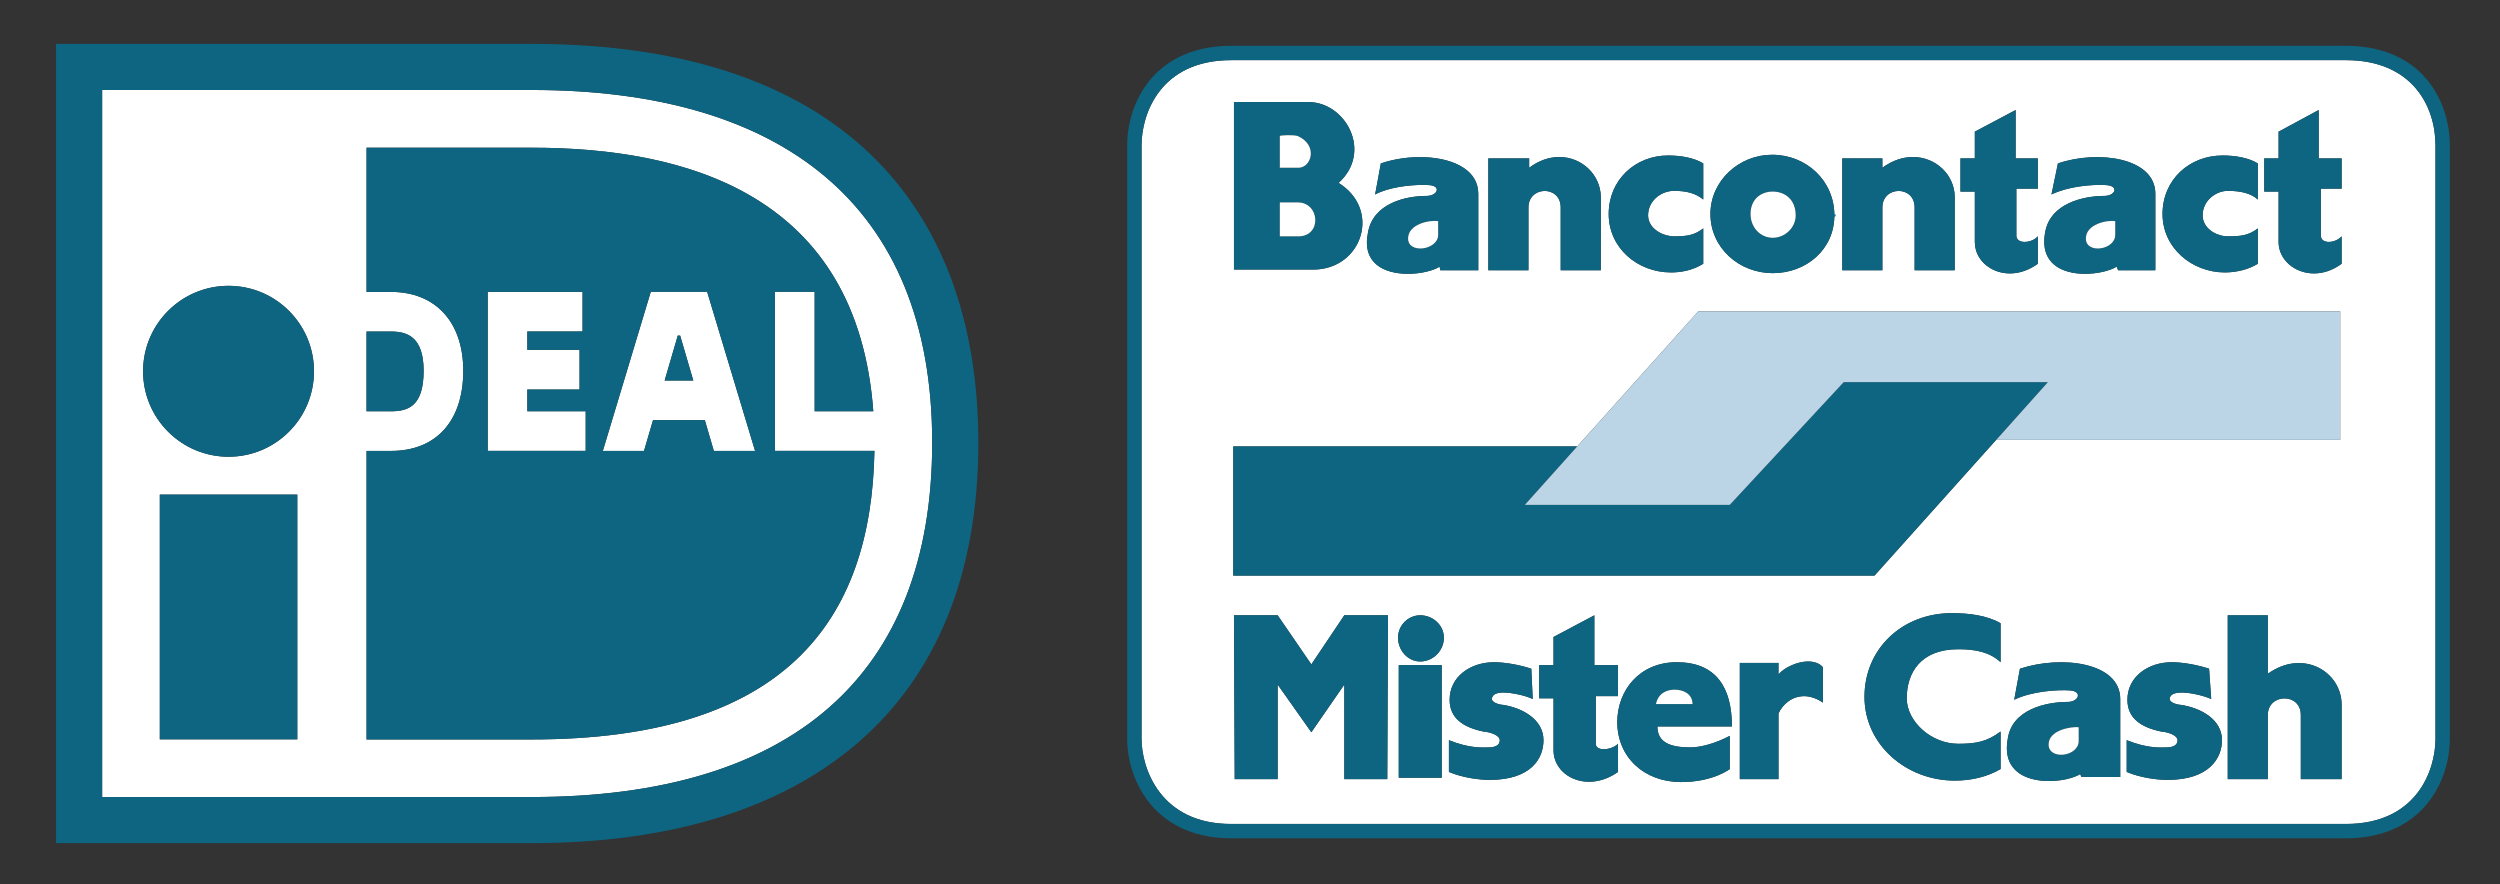
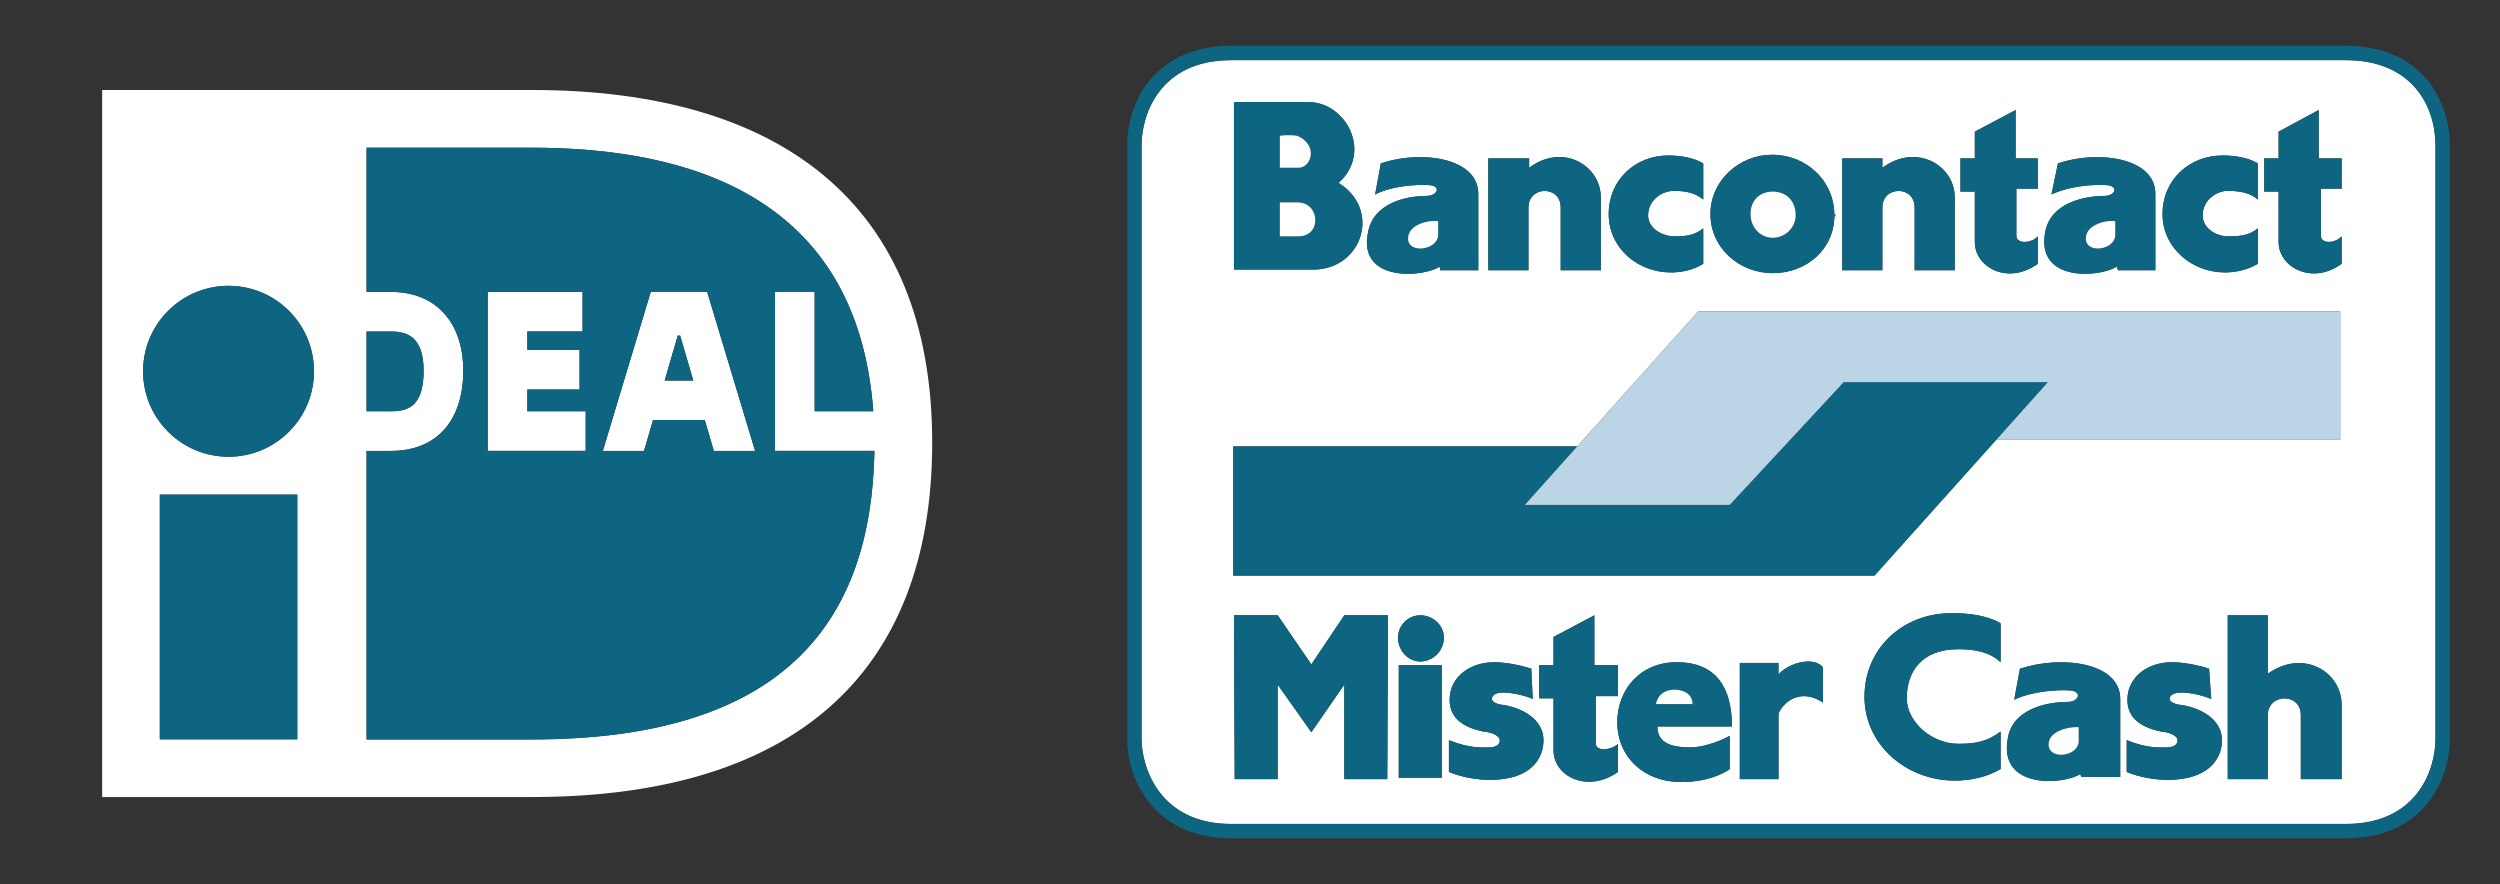
<svg xmlns="http://www.w3.org/2000/svg" version="1.1" viewBox="0 0 878.447 310.66">
  <rect x="0" y="0" width="878.447" height="310.66" fill="#333333" stroke="none" />
  <g>
    <g id="Laag_1">
      <g>
        <path d="M824.312,21.137h-391.727c-24.84,0-31.468,18.824-31.468,29.947v208.494c0,10.357,6.577,29.945,31.468,29.945h391.727c24.838,0,31.466-18.823,31.466-29.945V51.084c0-13.815-8.241-29.947-31.466-29.947ZM759.863,75.182c0-11.923,9.317-20.547,21.147-20.547,4.282,0,9.066.76,12.34,2.791h0v12.681h0c-2.516-2.284-6.294-3.044-10.573-3.044-4.029,0-8.813,3.298-8.813,8.623,0,.023.002.044.002.067.043,4.193,4.129,6.873,7.919,7.243.3.029.598.046.891.046,4.528,0,7.3-.253,10.573-2.788h0v12.428h0c-.012.007-.024.014-.036.021-3.132,1.932-7.174,2.935-11.043,3.015-.169.004-.338.008-.506.008-11.579,0-21.902-8.623-21.902-20.544h0ZM718.577,81.775c.193-1.138.506-2.181.92-3.137.118-.273.245-.539.38-.799.067-.13.137-.257.208-.384.142-.252.292-.498.449-.736.157-.239.321-.471.492-.696.427-.564.897-1.086,1.401-1.571.202-.194.409-.381.622-.563.637-.545,1.321-1.036,2.039-1.478.12-.074.24-.146.362-.217,3.768-2.198,8.401-3.098,12.236-3.306.124-.007.247-.013.369-.018.244-.011.485-.018.721-.023.237-.005.469-.008.697-.008,2.125,0,3.532-1.124,3.506-2.152-.021-.8-.909-1.542-3.002-1.652-.268-.016-.552-.029-.852-.039-4.494-.144-12.383.48-18.283,3.336v-.003s0,0,0,0l2.268-10.907c14.095-4.818,34.236-2.028,34.236,10.653v26.889h-13.089l-.504-1.27c-2.265,1.427-6.797,2.568-11.417,2.515-7.701-.089-15.648-3.497-13.759-14.436ZM688.866,55.649h5.04v-9.383l14.346-7.612v16.995h7.807v10.653h-7.551v16.486h0c0,3.044,5.283,2.791,7.551.253v9.64c-1.487,1.07-2.994,1.864-4.485,2.414-.663.244-1.323.441-1.977.591-.654.151-1.302.256-1.941.319-4.95.486-9.352-1.59-11.775-4.93-.078-.108-.154-.217-.228-.327-.37-.552-.687-1.135-.946-1.745-.052-.122-.101-.245-.148-.369-.094-.248-.178-.5-.253-.756-.261-.895-.399-1.836-.399-2.807v-17.753h-5.04v-11.67ZM647.33,55.649h14.098v3.296c3.587-2.635,7.285-3.772,10.713-3.777,8.118-.012,14.717,6.331,14.717,14.176v25.619h-14.103v-22.067c0-3.93-2.831-5.833-5.662-5.802-2.832.032-5.664,1.998-5.664,5.802v22.067h-14.098v-39.314ZM601.007,75.179c0-11.667,10.069-20.8,21.651-20.8,12.081.003,21.905,9.133,21.905,21.307h0s0,0,0,0c0,0,0,0,0,.001,0,0,0,0,0,.001,0,11.921-9.824,20.29-21.654,20.29s-21.902-8.877-21.902-20.797c0,0,0,0,0-.001,0,0,0,0,0-.001ZM565.256,75.182c0-11.923,9.317-20.547,20.896-20.547,4.28,0,9.063.76,12.337,2.791h0v12.681h0c-2.769-2.284-6.043-3.044-10.323-3.044s-9.063,3.298-9.063,8.623c0,.023.002.044.002.067.046,4.193,4.345,6.873,8.166,7.243.302.029.602.046.895.046,4.28,0,7.049-.253,10.323-2.788h0v12.428h0c-.012.008-.025.014-.037.022-3.035,1.873-6.503,2.874-10.401,3.006-.033.001-.065.003-.097.004-.051.002-.103.001-.154.002-.213.005-.427.01-.643.01-11.833,0-21.902-8.623-21.902-20.544h0ZM522.962,55.649h14.354v3.296c3.512-2.635,7.157-3.772,10.547-3.777,8.029-.012,14.626,6.331,14.626,14.176h0v25.619h-14.101v-22.067c0-3.93-2.831-5.833-5.662-5.802-2.832.032-5.664,1.998-5.664,5.802v22.067h-14.101v-39.314ZM480.668,81.775c1.764-10.4,13.343-12.935,20.645-12.935,3.775,0,5.285-3.551.755-3.805-.556-.033-1.191-.053-1.884-.057-4.639-.024-11.962.704-16.998,3.355v-.004s-.002.001-.003.002l2.014-10.907c9.695-3.313,22.244-3.029,29.14,1.594,3.135,2.101,5.102,5.098,5.102,9.062v26.886h-13.346l-.251-1.269c-2.172,1.426-6.749,2.567-11.437,2.514-7.816-.088-15.942-3.496-13.738-14.436ZM433.59,35.866h0s26.181,0,26.181,0c0,0,0,0,0,0h.002c13.089,0,22.657,17.502,10.573,28.407,13.927,8.653,9.236,27.003-4.798,30.017-.017.004-.034.006-.051.01-.221.047-.444.091-.67.13-.069.012-.14.021-.209.032-.175.028-.35.057-.528.081-.079.011-.161.018-.241.027-.17.02-.34.042-.512.058-.074.007-.15.01-.224.016-.181.015-.361.03-.544.04-.069.004-.139.004-.208.007-.19.008-.381.017-.574.02h-28.199v-58.844ZM433.34,156.853h120.841l-1.904,2.162,44.452-49.595h225.572v45.149h-120.844l18.124-20.29-60.922,67.974h-225.319v-45.399ZM487.466,273.777h-15.106v-33.225l-11.579,16.745h0s-11.833-16.745-11.833-16.745v33.225h-15.104l-.253-57.576h15.357l11.833,17.249,11.579-17.249h15.357l-.251,57.576ZM506.599,273.273h-15.106v-39.567h15.106v39.567ZM499.045,232.433c-4.28,0-7.801-3.802-7.804-8.37,0-4.309,3.524-7.863,7.804-7.863,4.53,0,8.308,3.554,8.308,7.863,0,4.565-3.775,8.37-8.308,8.37ZM523.466,274.034c-3.775,0-9.565-.76-14.349-2.788h0v-11.16c7.553,3.042,12.084,2.537,13.844,2.537,2.017,0,4.029-.51,4.029-2.537,0-1.523-2.769-2.788-5.79-3.044-7.3-1.523-11.833-4.821-11.833-11.163,0-8.113,7.302-13.188,15.611-13.188,4.029,0,9.314,1.014,13.092,2.281l.502,10.651c-2.519-1.265-7.553-2.281-10.323-2.281-3.271,0-4.029,1.27-4.029,2.281,0,1.273,2.769,2.033,3.778,2.033,6.795,1.017,14.349,5.069,14.349,12.428,0,6.342-4.28,13.951-18.882,13.951ZM568.535,271.248c-10.827,7.607-22.66,1.521-22.66-7.609v-18.265h-5.035v-11.667h5.035v-9.89l14.349-7.615v17.505h8.308v10.907h-7.804v16.737h0c0,2.793,5.536,2.289,7.807.003v9.896ZM608.561,255.264h-26.184c0,5.325,4.026,7.358,11.579,7.358,3.778,0,9.063-1.521,13.847-4.058v11.667s-5.792,4.565-17.121,4.565c-13.089,0-22.406-8.877-22.406-21.054,0-11.158,7.807-21.054,20.896-21.054,13.847,0,19.389,8.879,19.389,22.574h0ZM640.534,246.894c-1.766-1.27-4.282-2.281-6.55-2.281-4.28,0-7.551,2.788-9.061,6.086v23.081h-13.594v-40.834h13.594v4.058c2.014-2.537,6.801-4.57,10.323-4.57,2.014,0,4.026.512,5.288,2.033v12.428ZM702.969,232.69c-3.778-3.549-8.81-4.565-14.856-4.565-13.34,0-18.124,8.37-18.124,17.249,0,8.114,8.562,15.976,18.124,15.976,6.294,0,10.072-.76,14.856-4.309v13.188c-4.784,2.785-10.323,4.058-16.112,4.058-17.118,0-31.72-12.684-31.72-29.42,0-16.998,13.34-29.426,30.714-29.426,5.79,0,12.334.76,17.118,3.554v13.695ZM745.009,273.02h-13.596l-.504-1.011c-6.038,3.805-28.697,5.325-25.424-12.428,1.513-10.403,13.596-12.94,21.147-12.94,3.778,0,5.288-3.805.504-4.055h0c-4.277-.256-13.089.251-19.386,3.295l2.012-10.907c14.602-4.821,35.247-2.284,35.247,10.651v27.395ZM761.629,274.034c-3.778,0-9.568-.76-14.351-2.788h0v-11.16c7.551,3.042,12.084,2.537,13.844,2.537,2.012,0,4.029-.51,4.029-2.537,0-1.523-2.772-2.788-5.79-3.044-7.302-1.523-11.835-4.821-11.835-11.163,0-8.113,7.302-13.188,15.608-13.188,4.029,0,9.317,1.014,13.095,2.281l.75,10.651c-2.767-1.265-7.551-2.281-10.317-2.281-3.527,0-4.282,1.27-4.282,2.281,0,1.273,2.772,2.033,3.778,2.033,7.052,1.017,14.602,5.069,14.602,12.428,0,6.342-4.528,13.951-19.13,13.951ZM822.802,273.78h-14.351v-22.574c0-7.863-11.579-7.609-11.579,0v22.574h-14.095v-57.576h14.095v20.547h0c12.334-8.882,25.931-.763,25.931,10.907v26.123ZM822.802,66.303h-7.3v16.486c-.001,1.522,1.256,2.22,2.798,2.22,1.542,0,3.368-.698,4.501-1.966h0s0,0,0,0h0s0,0,0,0c0,0,0,0,0,0v9.64c-1.613,1.189-3.263,2.037-4.898,2.589-.409.138-.817.255-1.224.356-.758.189-1.51.317-2.251.386-.445.041-.887.063-1.323.064-.005,0-.011,0-.016,0-6.849.003-12.441-4.901-12.441-11.004v-17.753h-5.04v-11.67h5.04v-9.383l14.093-7.612h0s.003,0,.003,0v16.995h8.058v10.653Z" fill="#fff" />
        <path d="M852.98,28.215c-6.473-7.928-16.386-12.118-28.669-12.118h-391.727c-15.391,0-24.032,6.587-28.571,12.113-5.044,6.14-7.937,14.478-7.937,22.875v208.494c0,8.214,2.89,16.478,7.929,22.673,4.569,5.617,13.236,12.312,28.579,12.312h391.727c15.468,0,24.132-6.698,28.675-12.317,4.976-6.154,7.83-14.416,7.83-22.667V51.084c0-8.434-2.856-16.769-7.837-22.869ZM855.777,259.578c0,11.122-6.627,29.945-31.466,29.945h-391.727c-24.891,0-31.468-19.587-31.468-29.945V51.084c0-11.123,6.628-29.947,31.468-29.947h391.727c23.225,0,31.466,16.133,31.466,29.947v208.494Z" fill="#0e6581" />
        <polygon points="719.58 134.279 647.837 134.279 607.806 177.394 535.803 177.394 552.276 159.015 554.181 156.853 433.34 156.853 433.34 202.253 658.658 202.253 719.58 134.279" fill="#0e6581" />
        <polygon points="607.806 177.394 647.837 134.279 719.58 134.279 701.456 154.569 822.3 154.569 822.3 109.421 596.728 109.421 552.276 159.015 535.803 177.394 607.806 177.394" fill="#bbd5e7" />
        <line x1="644.563" y1="75.686" x2="644.563" y2="75.686" fill="none" stroke="#2e79bc" stroke-linecap="round" stroke-linejoin="round" />
        <path d="M781.764,95.726c.168,0,.337-.004.506-.008,3.869-.081,7.911-1.084,11.043-3.015.012-.007.024-.014.036-.021h0v-12.428h0c-3.274,2.535-6.046,2.788-10.573,2.788-.294,0-.592-.017-.891-.046-3.789-.37-7.876-3.05-7.919-7.243,0-.022-.002-.044-.002-.067,0-5.325,4.784-8.623,8.813-8.623,4.28,0,8.057.76,10.573,3.044h0v-12.681h0c-3.274-2.03-8.057-2.791-12.34-2.791-11.83,0-21.147,8.623-21.147,20.547h0c0,11.921,10.323,20.544,21.902,20.544Z" fill="#0e6581" />
        <polygon points="822.802 83.042 822.802 83.042 822.802 83.042 822.802 83.042" fill="#0e6581" />
        <path d="M732.336,96.21c4.62.053,9.152-1.088,11.417-2.515l.504,1.27h13.089v-26.889c0-12.681-20.141-15.472-34.236-10.653l-2.268,10.907s0,0,0,0v.003c5.9-2.856,13.789-3.481,18.283-3.336.3.01.584.023.852.039,2.093.111,2.981.853,3.002,1.652.026,1.028-1.381,2.152-3.506,2.152-.228,0-.461.002-.697.008-.237.005-.477.013-.721.023-.122.005-.245.011-.369.018-3.836.208-8.468,1.108-12.236,3.306-.122.071-.242.143-.362.217-.718.442-1.402.933-2.039,1.478-.212.182-.42.369-.622.563-.504.484-.974,1.007-1.401,1.571-.171.225-.335.457-.492.696-.157.239-.307.484-.449.736-.071.126-.14.254-.208.384-.135.259-.261.525-.38.799-.415.956-.728,2-.92,3.137-1.889,10.939,6.058,14.347,13.759,14.436ZM743.249,77.714v4.821c0,5.325-10.323,6.846-10.323,1.267,0-5.072,7.551-6.593,10.323-6.088Z" fill="#0e6581" />
        <path d="M461.789,94.709c.193-.003.383-.011.574-.02.069-.003.139-.003.208-.007.183-.01.364-.025.544-.04.074-.006.15-.01.224-.016.172-.016.342-.037.512-.058.08-.01.161-.017.241-.027.178-.024.353-.052.528-.081.069-.011.14-.02.209-.032.226-.039.449-.083.67-.13.017-.004.034-.006.051-.01,14.035-3.013,18.725-21.363,4.798-30.017,12.084-10.904,2.516-28.407-10.573-28.407h-.002s0,0,0,0h-26.181v58.844h28.199ZM455.997,47.786c7.302,3.298,4.784,11.16.251,11.16h-6.545v-11.16c0-.253,4.533-.507,6.294,0ZM455.997,71.121c7.804,0,8.559,11.921.251,11.921h-6.545v-11.921h0s6.294,0,6.294,0Z" fill="#0e6581" />
        <path d="M587.158,95.726c.216,0,.43-.004.643-.01.051-.001.103,0,.154-.002.033,0,.065-.003.097-.004,3.898-.132,7.366-1.133,10.401-3.006.012-.007.025-.014.037-.022h0v-12.428h0c-3.274,2.535-6.043,2.788-10.323,2.788-.294,0-.593-.017-.895-.046-3.821-.37-8.12-3.05-8.166-7.243,0-.022-.002-.044-.002-.067,0-5.325,4.784-8.623,9.063-8.623s7.553.76,10.323,3.044h0v-12.681h0c-3.274-2.03-8.057-2.791-12.337-2.791-11.579,0-20.896,8.623-20.896,20.547h0c0,11.921,10.069,20.544,21.902,20.544Z" fill="#0e6581" />
        <path d="M622.909,95.979c11.83,0,21.654-8.37,21.654-20.29,0,0,0,0,0-.001,0,0,0,0,0-.001,0-12.174-9.824-21.304-21.905-21.307-11.582,0-21.651,9.133-21.651,20.8,0,0,0,0,0,.001,0,0,0,0,0,.001,0,11.921,10.069,20.797,21.902,20.797ZM622.909,67.319c4.28,0,8.057,2.788,8.057,8.37,0,4.312-3.778,7.863-8.057,7.863s-7.804-3.551-7.804-8.37c0-5.075,3.524-7.863,7.804-7.863Z" fill="#0e6581" />
        <path d="M494.407,96.21c4.688.053,9.265-1.087,11.437-2.514l.251,1.269h13.346v-26.886c0-3.964-1.967-6.961-5.102-9.062-6.895-4.623-19.445-4.907-29.14-1.594l-2.014,10.907s.002-.001.003-.002v.004c5.035-2.65,12.358-3.379,16.997-3.355.693.004,1.327.024,1.884.057,4.53.253,3.02,3.805-.755,3.805-7.302,0-18.882,2.535-20.645,12.935-2.203,10.94,5.922,14.348,13.738,14.436ZM505.339,77.716v4.818c0,5.325-10.573,6.846-10.573,1.267,0-5.072,7.553-6.593,10.573-6.088v.003Z" fill="#0e6581" />
        <path d="M693.906,85.072c0,.971.139,1.911.399,2.807.074.256.159.508.253.756.047.124.096.247.148.369.259.61.576,1.193.946,1.745.074.11.15.219.228.327,2.423,3.34,6.825,5.416,11.775,4.93.639-.063,1.287-.168,1.941-.319.654-.151,1.314-.347,1.977-.591,1.492-.55,2.998-1.344,4.485-2.414v-9.64c-2.268,2.537-7.551,2.791-7.551-.253h0s0-16.486,0-16.486h7.551v-10.653h-7.807v-16.995l-14.346,7.612v9.383h-5.04v11.67h5.04v17.753Z" fill="#0e6581" />
        <path d="M814.744,55.649v-16.995h-.003s0,0,0,0l-14.093,7.612v9.383h-5.04v11.67h5.04v17.753c0,6.103,5.592,11.007,12.441,11.004.005,0,.01,0,.016,0,.436,0,.878-.022,1.323-.064.741-.069,1.493-.197,2.251-.386.407-.101.814-.219,1.224-.356,1.636-.551,3.285-1.4,4.898-2.589v-9.64s0,0,0,0h0c-1.134,1.269-2.959,1.966-4.501,1.966-1.542,0-2.8-.698-2.798-2.22v-16.486h7.3v-10.653h-8.058Z" fill="#0e6581" />
        <path d="M661.425,94.963h.003v-22.067c0-3.804,2.832-5.77,5.664-5.802,2.831-.031,5.662,1.872,5.662,5.802v22.067h14.103v-25.619c0-7.846-6.598-14.189-14.717-14.176-3.427.005-7.125,1.142-10.713,3.777v-3.296h-14.098v39.314h14.095Z" fill="#0e6581" />
        <path d="M537.06,94.963h.003v-22.067c0-3.804,2.832-5.77,5.664-5.802,2.831-.031,5.662,1.872,5.662,5.802v22.067h14.101v-25.619h0c0-7.846-6.597-14.189-14.626-14.176-3.39.005-7.035,1.142-10.547,3.777v-3.296h-14.354v39.314h14.098Z" fill="#0e6581" />
        <path d="M732.926,83.802c0,5.579,10.323,4.058,10.323-1.267v-4.821c-2.772-.504-10.323,1.017-10.323,6.088Z" fill="#fff" />
        <path d="M494.766,83.802c0,5.579,10.573,4.058,10.573-1.267v-4.821c-3.02-.504-10.573,1.017-10.573,6.088Z" fill="#fff" />
        <path d="M622.909,83.551c4.28,0,8.057-3.551,8.057-7.863,0-5.582-3.778-8.37-8.057-8.37s-7.804,2.788-7.804,7.863c0,4.818,3.524,8.37,7.804,8.37Z" fill="#fff" />
        <path d="M449.703,47.786v11.16h6.545c4.533,0,7.052-7.863-.251-11.16-1.761-.507-6.294-.253-6.294,0Z" fill="#fff" />
        <path d="M449.703,71.121v11.921h6.545c8.308,0,7.553-11.921-.251-11.921h-6.294Z" fill="#fff" />
        <path d="M635.246,232.433c-3.522,0-8.308,2.033-10.323,4.57v-4.058h-13.594v40.834h13.594v-23.081c1.51-3.298,4.781-6.086,9.061-6.086,2.268,0,4.784,1.011,6.55,2.281v-12.428c-1.262-1.521-3.274-2.033-5.288-2.033Z" fill="#0e6581" />
        <polygon points="460.78 233.45 448.948 216.201 433.59 216.201 433.844 273.777 448.948 273.777 448.948 240.552 460.78 257.297 460.78 257.297 472.36 240.552 472.36 273.777 487.466 273.777 487.717 216.201 472.36 216.201 460.78 233.45" fill="#0e6581" />
        <path d="M589.172,232.69c-13.089,0-20.896,9.896-20.896,21.054,0,12.177,9.317,21.054,22.406,21.054,11.329,0,17.121-4.565,17.121-4.565v-11.667c-4.784,2.537-10.069,4.058-13.847,4.058-7.553,0-11.579-2.033-11.579-7.358h26.184c0-13.695-5.542-22.574-19.389-22.574ZM581.872,247.401c.755-3.805,3.778-5.069,6.547-5.069s6.294,1.267,6.294,5.069h-12.841Z" fill="#0e6581" />
        <path d="M527.999,247.655c-1.009,0-3.778-.76-3.778-2.033,0-1.011.758-2.281,4.029-2.281,2.769,0,7.804,1.017,10.323,2.281l-.502-10.651c-3.778-1.267-9.063-2.281-13.092-2.281-8.308,0-15.611,5.075-15.611,13.188,0,6.342,4.533,9.64,11.833,11.163,3.02.256,5.79,1.521,5.79,3.044,0,2.028-2.012,2.537-4.029,2.537-1.761,0-6.291.504-13.844-2.537v11.16h0c4.784,2.028,10.573,2.788,14.349,2.788,14.602,0,18.882-7.609,18.882-13.951,0-7.358-7.553-11.411-14.349-12.428Z" fill="#0e6581" />
        <rect x="491.492" y="233.706" width="15.106" height="39.567" fill="#0e6581" />
        <path d="M766.156,247.655c-1.006,0-3.778-.76-3.778-2.033,0-1.011.755-2.281,4.282-2.281,2.767,0,7.551,1.017,10.317,2.281l-.75-10.651c-3.778-1.267-9.066-2.281-13.095-2.281-8.306,0-15.608,5.075-15.608,13.188,0,6.342,4.533,9.64,11.835,11.163,3.018.256,5.79,1.521,5.79,3.044,0,2.028-2.017,2.537-4.029,2.537-1.761,0-6.294.504-13.844-2.537v11.16h0c4.784,2.028,10.573,2.788,14.351,2.788,14.602,0,19.13-7.609,19.13-13.951,0-7.358-7.551-11.411-14.602-12.428Z" fill="#0e6581" />
        <path d="M796.871,236.75h0v-20.547h-14.095v57.576h14.095v-22.574c0-7.609,11.579-7.863,11.579,0v22.574h14.351v-26.123c0-11.67-13.596-19.789-25.931-10.907Z" fill="#0e6581" />
        <path d="M655.137,244.867c0,16.737,14.602,29.42,31.72,29.42,5.79,0,11.329-1.273,16.112-4.058v-13.188c-4.784,3.549-8.562,4.309-14.856,4.309-9.562,0-18.124-7.863-18.124-15.976,0-8.879,4.784-17.249,18.124-17.249,6.046,0,11.078,1.017,14.856,4.565v-13.695c-4.784-2.793-11.329-3.554-17.118-3.554-17.374,0-30.714,12.428-30.714,29.426Z" fill="#0e6581" />
        <path d="M709.762,234.973l-2.012,10.907c6.297-3.044,15.109-3.551,19.386-3.295h0c4.784.251,3.274,4.055-.504,4.055-7.551,0-19.634,2.537-21.147,12.94-3.274,17.753,19.386,16.232,25.424,12.428l.504,1.011h13.596v-27.395c0-12.935-20.645-15.472-35.247-10.651ZM730.41,260.341c0,5.582-10.573,6.846-10.573,1.267,0-5.072,7.801-6.345,10.573-6.088v4.821Z" fill="#0e6581" />
        <path d="M560.728,261.35h0v-16.737h7.804v-10.907h-8.308v-17.505l-14.349,7.615v9.89h-5.035v11.667h5.035v18.265c0,9.13,11.833,15.216,22.66,7.609v-9.896c-2.27,2.286-7.807,2.791-7.807-.003Z" fill="#0e6581" />
        <path d="M499.045,216.201c-4.28,0-7.804,3.554-7.804,7.863.003,4.568,3.524,8.37,7.804,8.37,4.533,0,8.308-3.805,8.308-8.37,0-4.309-3.778-7.863-8.308-7.863Z" fill="#0e6581" />
        <path d="M588.42,242.332c-2.769,0-5.792,1.265-6.547,5.069h12.841c0-3.802-3.524-5.069-6.294-5.069Z" fill="#fff" />
        <path d="M719.837,261.609c0,5.579,10.573,4.314,10.573-1.267v-4.821c-2.772-.256-10.573,1.017-10.573,6.088Z" fill="#fff" />
      </g>
      <g>
        <polygon points="185.289 136.871 203.642 136.871 203.642 122.946 185.289 122.946 185.289 116.476 204.698 116.476 204.698 102.556 171.369 102.556 171.369 158.435 205.797 158.435 205.797 144.51 185.289 144.515 185.289 136.871" fill="#fff" />
        <path d="M186.839,31.618H35.897v248.442h150.942c91.13,0,140.712-42.464,140.712-124.538,0-84.348-53.749-123.904-140.712-123.904ZM104.468,259.79h-48.319v-85.998h48.319v85.998ZM80.303,160.491c-16.585,0-30.03-13.445-30.03-30.03s13.445-30.03,30.03-30.03,30.03,13.445,30.03,30.03-13.445,30.03-30.03,30.03ZM128.791,116.491h8.6c5.34,0,11.468,1.565,11.468,13.786,0,12.513-5.509,14.237-11.468,14.237h-8.6v-28.024ZM272.317,102.541v55.894h34.949c-1.09,60.288-31.912,101.394-120.417,101.394h-58.049v-101.384h8.59c15.897,0,25.388-10.527,25.388-28.162,0-17.091-9.724-27.711-25.388-27.711h-8.59v-50.672h58.044c54.462,0,114.363,16.456,120.02,92.616h-20.618v-41.973h-13.93Z" fill="#fff" />
        <path d="M228.669,102.536l-16.848,55.908h14.47l3.165-10.814h18.21l3.161,10.814h14.49l-16.843-55.908h-19.805ZM233.539,133.72l4.612-15.793h.842l4.622,15.793h-10.076Z" fill="#fff" />
-         <path d="M186.839,15.419H19.693v280.835h167.146c96.208,0,156.931-47.021,156.931-140.732,0-78.151-43.484-140.103-156.931-140.103ZM186.839,280.06H35.897V31.618h150.942c86.964,0,140.712,39.556,140.712,123.904,0,82.074-49.583,124.538-140.712,124.538Z" fill="#0e6581" />
        <rect x="56.148" y="173.792" width="48.319" height="85.998" fill="#0e6581" />
        <circle cx="80.303" cy="130.461" r="30.03" transform="translate(-68.73 94.994) rotate(-45)" fill="#0e6581" />
        <path d="M148.858,130.278c0-12.221-6.128-13.786-11.468-13.786h-8.6v28.024h8.6c5.959,0,11.468-1.724,11.468-14.237Z" fill="#0e6581" />
        <path d="M306.865,144.515c-5.657-76.16-65.558-92.616-120.02-92.616h-58.044v50.672h8.59c15.664,0,25.388,10.621,25.388,27.711,0,17.635-9.491,28.162-25.388,28.162h-8.59v101.384h58.049c88.504,0,119.327-41.107,120.417-101.394h-34.949v-55.894h13.93v41.973h20.618ZM205.797,158.435h-34.429v-55.879h33.329v13.92h-19.409v6.47h18.354v13.925h-18.354v7.644l20.509-.005v13.925ZM250.827,158.445l-3.161-10.814h-18.21l-3.165,10.814h-14.47l16.848-55.908h19.805l16.843,55.908h-14.49Z" fill="#0e6581" />
        <polygon points="238.151 117.928 233.539 133.72 243.615 133.72 238.993 117.928 238.151 117.928" fill="#0e6581" />
      </g>
    </g>
  </g>
</svg>